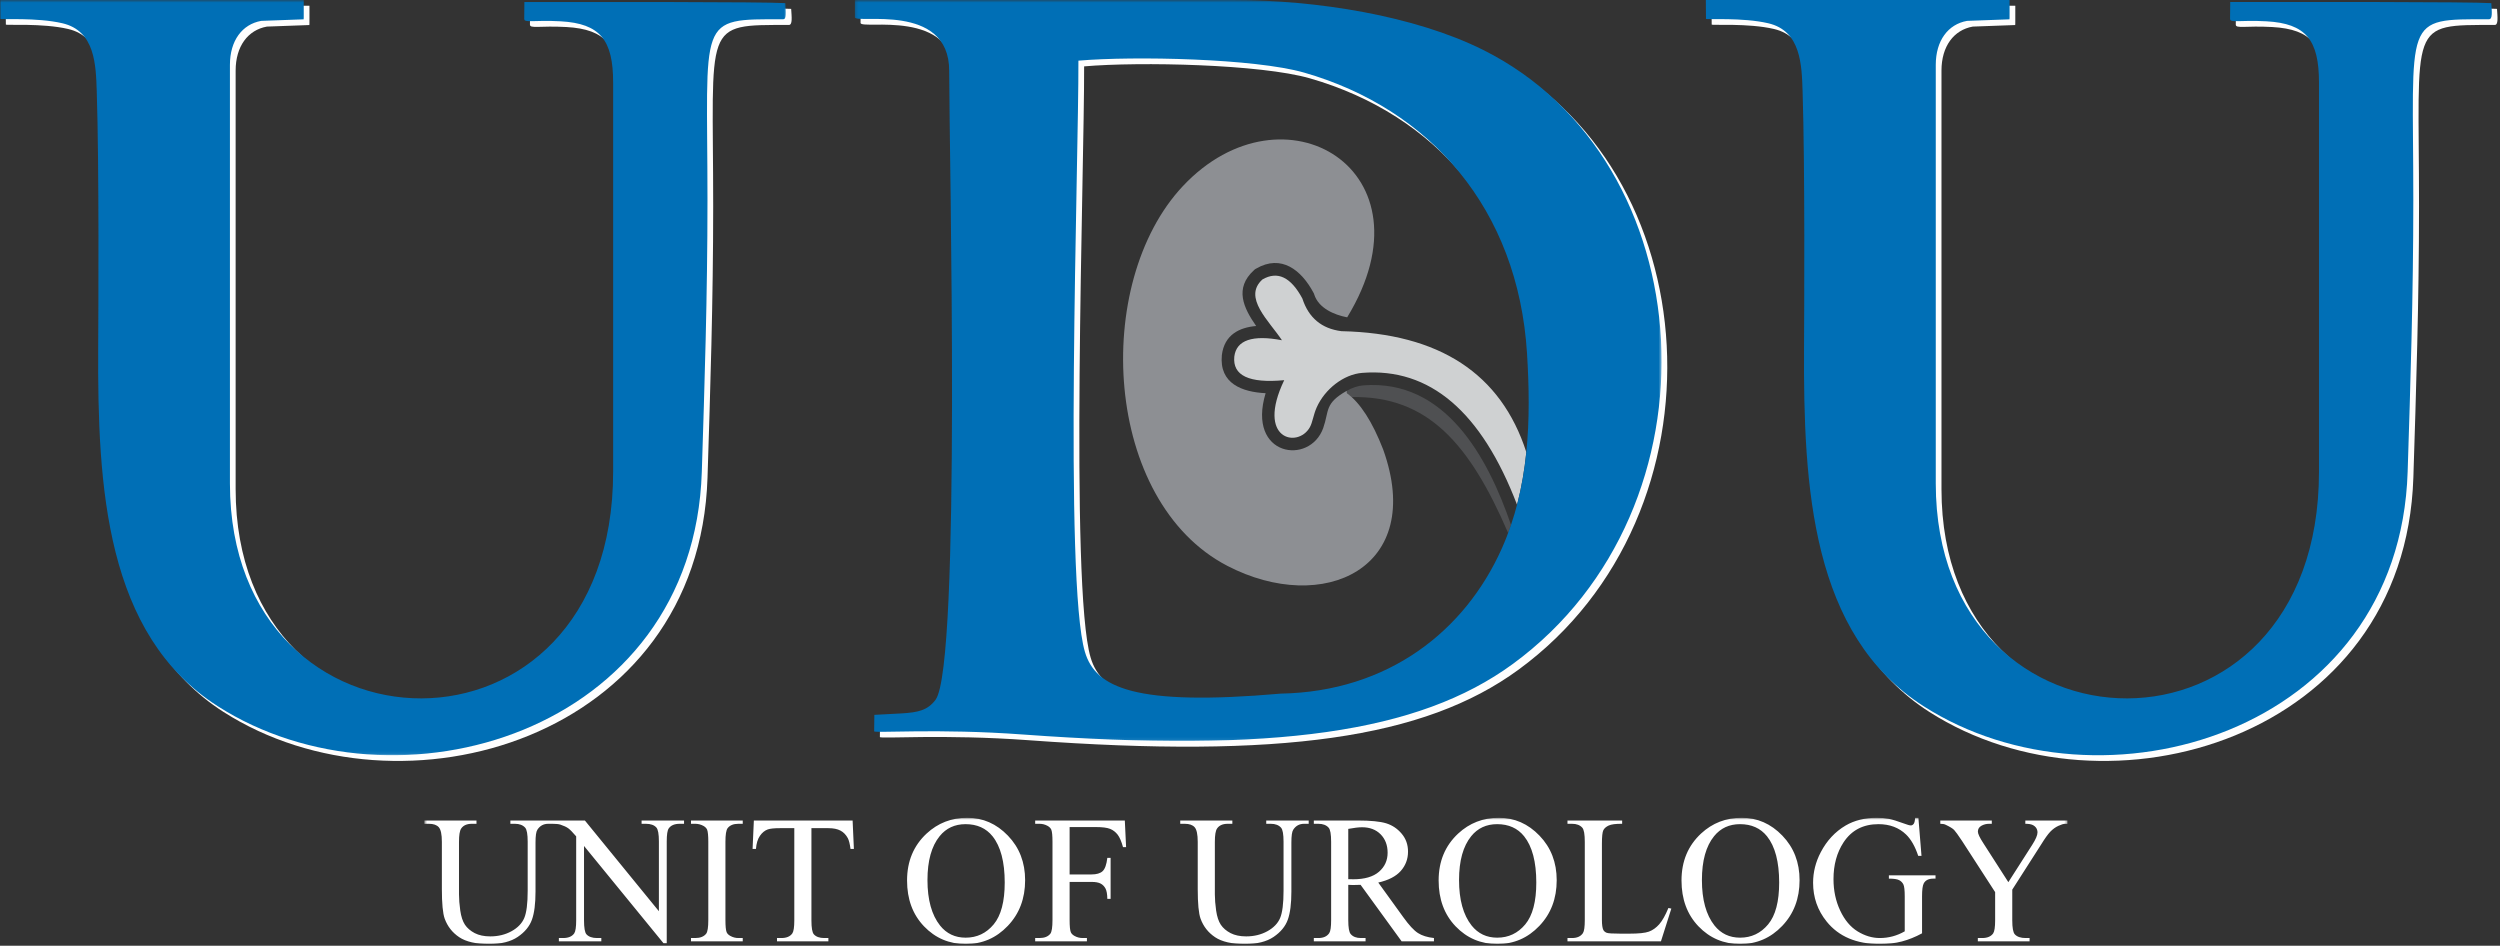
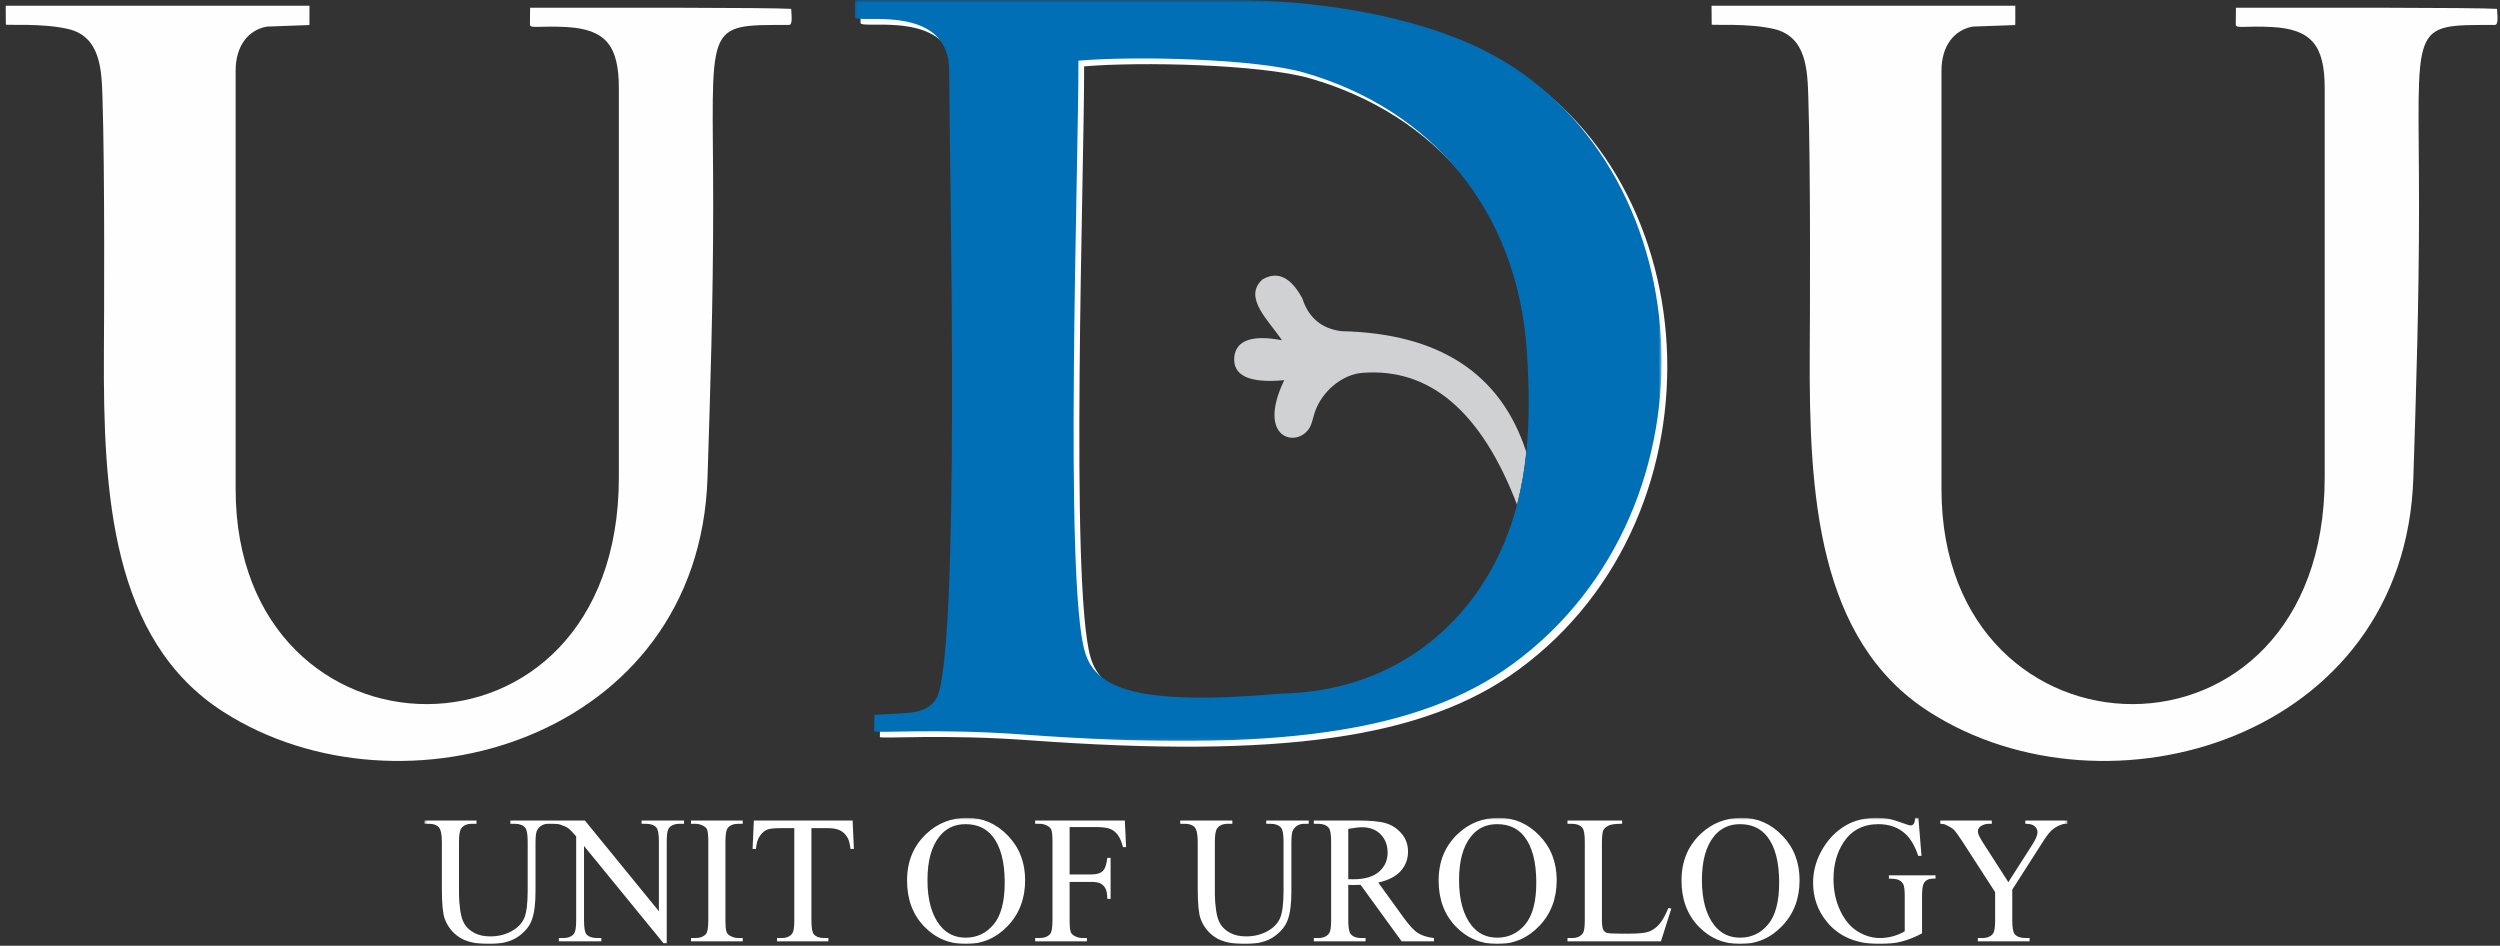
<svg xmlns="http://www.w3.org/2000/svg" xmlns:xlink="http://www.w3.org/1999/xlink" width="875px" height="331px" viewBox="0 0 875 331" version="1.1">
  <rect x="0" y="0" width="875" height="331" fill="#333333" stroke="none" />
  <title>original</title>
  <desc>Created with Sketch.</desc>
  <defs>
-     <polygon id="path-1" points="2.99335345e-14 264.92 2.99335345e-14 0.584 275.087 0.584 275.087 264.92" />
    <polygon id="path-3" points="0.196 0.584 282.549 0.584 282.549 259.926 0.196 259.926" />
    <polygon id="path-5" points="0.531 45 575.605 45 575.605 0.807 0.531 0.807" />
  </defs>
  <g id="Page-1" stroke="none" stroke-width="1" fill="none" fill-rule="evenodd">
    <g id="original" transform="translate(0, -1)">
      <g id="Group-7" transform="translate(2, 2.416)" fill-rule="nonzero" fill="#FEFEFE">
        <path d="M245.631,165.756 C246.604,135.226 247.615,104.068 247.615,70.748 C247.615,6.135 243.677,7.319 274.098,7.319 C275.41,7.319 275.107,4.699 274.908,1.687 C267.352,1.187 208.329,1.281 183.536,1.281 L183.479,7.179 C183.466,8.711 186.852,7.52 196.24,8.044 C210.05,8.814 214.599,14.579 214.599,29.476 L214.599,165.677 C214.599,272.386 80.474,269.18 80.474,169.803 L80.474,23.284 C80.474,14.793 84.775,9.077 91.421,7.891 L106.271,7.347 C106.348,7.345 106.286,4.167 106.309,0.584 L-0,0.584 L0.049,7.174 C0.051,7.54 12.83,6.623 21.836,8.724 C33.328,11.396 33.561,23.316 33.867,32.7 C34.72,58.751 34.431,110.829 34.369,122.015 C34.093,171.357 36.99,222.652 76.199,247.746 C138.417,287.561 242.717,257.303 245.631,165.756" id="Fill-1" />
        <path d="M842.676,165.756 C843.649,135.226 844.659,104.068 844.659,70.748 C844.659,6.135 840.721,7.319 871.143,7.319 C872.453,7.319 872.152,4.699 871.952,1.687 C864.396,1.187 805.374,1.281 780.58,1.281 L780.524,7.179 C780.51,8.711 783.896,7.52 793.284,8.044 C807.095,8.814 811.644,14.579 811.644,29.476 L811.644,165.677 C811.644,272.386 677.519,269.18 677.519,169.803 L677.519,23.284 C677.519,14.793 681.819,9.077 688.466,7.891 L703.316,7.347 C703.393,7.345 703.331,4.167 703.354,0.584 L597.044,0.584 L597.093,7.174 C597.096,7.54 609.875,6.623 618.88,8.724 C630.372,11.396 630.606,23.316 630.912,32.7 C631.764,58.751 631.476,110.829 631.413,122.015 C631.138,171.357 634.034,222.652 673.244,247.746 C735.462,287.561 839.761,257.303 842.676,165.756" id="Fill-3" />
        <path d="M448.295,243.35 C397.229,247.813 383.452,241.315 379.724,228.752 C372.349,203.925 377.56,57.774 377.443,21.815 C397.005,20.13 439.246,21.062 456.438,25.994 C500.546,38.651 531.311,73.725 534.453,124.21 C535.896,147.393 535.287,170.978 525.595,192.638 C512.743,221.354 485.993,242.651 448.295,243.35 M332.217,25.346 C332.217,54.707 336.451,233.419 327.441,245.509 C324.64,249.267 321.206,249.913 315.692,250.268 L306.024,250.785 L305.958,256.54 C305.953,257.251 328.185,255.477 358.026,257.66 C445.83,264.081 496.439,257.161 529.496,232.963 C604.183,178.293 596.563,56.626 519.056,18.031 C495.04,6.073 460.914,0.584 431.264,0.584 L299.201,0.584 L299.196,6.605 C299.192,9.17 332.217,1.12 332.217,25.346" id="Fill-5" />
      </g>
-       <path d="M473.087,139.978 C499.747,139.458 514.405,156.375 527.849,187.553 C528.201,186.613 528.537,185.668 528.858,184.722 C520.73,160.996 505.84,133.613 477.124,135.881 C475.253,136.029 473.252,136.714 471.374,137.778 L471.388,138.587 C471.96,139.002 472.526,139.468 473.087,139.978" id="Fill-8" fill="#4F5052" fill-rule="nonzero" />
-       <path d="M471.388,138.586 L471.374,137.778 C463.523,142.225 465.248,144.764 463.143,150.764 C458.465,164.023 436.27,160.777 442.967,138.617 C434.866,138.223 426.662,135.329 427.651,125.258 C428.535,118.162 433.772,115.6 439.66,115.101 C435.27,108.832 431.913,101.896 438.903,95.556 L439.249,95.243 L439.652,95.009 C448.479,89.895 455.459,95.518 459.694,103.399 L459.88,103.749 L460.003,104.125 C461.528,108.834 466.867,111.179 471.515,112.066 C502.916,60.498 449.133,28.699 413.989,66.154 C382.14,100.096 386.171,176.546 429.61,199.067 C463.078,216.417 499.087,200.022 484.092,158.277 C480.308,148.553 476.074,141.991 471.388,138.586" id="Fill-10" fill="#8D8F93" fill-rule="nonzero" />
      <path d="M460.821,143.639 C463.654,137.229 470.243,132.018 476.778,131.504 C500.423,129.638 518.487,145.023 530.968,177.668 C532.546,171.617 533.582,165.465 534.214,159.259 C525.355,131.777 503.779,117.659 469.482,116.91 C462.561,116.028 458.008,112.218 455.826,105.477 C451.793,97.969 447.136,95.747 441.852,98.808 C434.889,105.124 444.199,113.311 448.68,120.087 C438.39,118.122 432.727,120.027 432.007,125.802 C431.354,132.458 437.176,135.212 449.475,134.06 C439.489,154.868 454.236,158.01 458.44,150.547 C459.421,148.803 459.651,146.285 460.821,143.639" id="Fill-12" fill="#CFD1D2" fill-rule="nonzero" />
      <g id="Group-16" transform="translate(0, 0.416)">
        <g id="Fill-14-Clipped">
          <mask id="mask-2" fill="white">
            <use xlink:href="#path-1" />
          </mask>
          <g id="path-1" />
          <path d="M245.631,165.756 C246.604,135.226 247.615,104.068 247.615,70.748 C247.615,6.135 243.677,7.319 274.098,7.319 C275.41,7.319 275.107,4.699 274.908,1.687 C267.352,1.187 208.329,1.281 183.536,1.281 L183.479,7.179 C183.466,8.711 186.852,7.52 196.24,8.044 C210.05,8.814 214.599,14.579 214.599,29.476 L214.599,165.677 C214.599,272.386 80.474,269.18 80.474,169.803 L80.474,23.284 C80.474,14.793 84.775,9.077 91.421,7.891 L106.271,7.347 C106.348,7.345 106.286,4.167 106.309,0.584 L-0,0.584 L0.049,7.174 C0.051,7.54 12.83,6.623 21.836,8.724 C33.328,11.396 33.561,23.316 33.867,32.7 C34.72,58.751 34.431,110.829 34.369,122.015 C34.093,171.357 36.99,222.652 76.199,247.746 C138.417,287.561 242.717,257.303 245.631,165.756" id="Fill-14" fill="#006FB6" fill-rule="nonzero" mask="url(#mask-2)" />
        </g>
      </g>
-       <path d="M842.676,166.172 C843.649,135.642 844.659,104.484 844.659,71.164 C844.659,6.551 840.721,7.735 871.143,7.735 C872.453,7.735 872.152,5.115 871.952,2.103 C864.396,1.603 805.374,1.697 780.58,1.697 L780.524,7.595 C780.51,9.127 783.896,7.936 793.284,8.46 C807.095,9.23 811.644,14.995 811.644,29.892 L811.644,166.093 C811.644,272.802 677.519,269.596 677.519,170.219 L677.519,23.7 C677.519,15.209 681.819,9.493 688.466,8.307 L703.316,7.763 C703.393,7.761 703.331,4.583 703.354,1 L597.044,1 L597.093,7.59 C597.096,7.956 609.875,7.039 618.88,9.14 C630.372,11.812 630.606,23.732 630.912,33.116 C631.764,59.167 631.476,111.245 631.413,122.431 C631.138,171.773 634.034,223.068 673.244,248.162 C735.462,287.977 839.761,257.719 842.676,166.172" id="Fill-17" fill="#006FB6" fill-rule="nonzero" />
      <g id="Group-21" transform="translate(299, 0.416)">
        <g id="Fill-19-Clipped">
          <mask id="mask-4" fill="white">
            <use xlink:href="#path-3" />
          </mask>
          <g id="path-3" />
          <path d="M149.295,243.35 C98.229,247.813 84.452,241.315 80.724,228.752 C73.349,203.925 78.56,57.774 78.443,21.815 C98.005,20.13 140.246,21.062 157.438,25.994 C201.546,38.651 232.311,73.725 235.453,124.21 C236.896,147.393 236.287,170.978 226.595,192.638 C213.743,221.354 186.993,242.651 149.295,243.35 M33.217,25.346 C33.217,54.707 37.451,233.419 28.441,245.509 C25.64,249.267 22.206,249.913 16.692,250.268 L7.024,250.785 L6.958,256.54 C6.953,257.251 29.185,255.477 59.026,257.66 C146.83,264.081 197.439,257.161 230.496,232.963 C305.183,178.293 297.563,56.626 220.056,18.031 C196.04,6.073 161.914,0.584 132.264,0.584 L0.201,0.584 L0.196,6.605 C0.192,9.17 33.217,1.12 33.217,25.346" id="Fill-19" fill="#006FB6" fill-rule="nonzero" mask="url(#mask-4)" />
        </g>
      </g>
      <g id="Group-24" transform="translate(148, 286.416)">
        <g id="Fill-22-Clipped">
          <mask id="mask-6" fill="white">
            <use xlink:href="#path-5" />
          </mask>
          <g id="path-5" />
          <path d="M30.631,2.911 L30.631,1.763 L45.49,1.763 L45.49,2.911 L43.906,2.911 C42.248,2.911 40.973,3.602 40.08,4.994 C39.644,5.642 39.431,7.13 39.431,9.479 L39.431,26.612 C39.431,30.853 39.017,34.137 38.177,36.476 C37.337,38.814 35.679,40.823 33.224,42.491 C30.769,44.16 27.432,45 23.202,45 C18.6,45 15.103,44.202 12.722,42.598 C10.331,41.003 8.641,38.846 7.652,36.146 C6.983,34.297 6.653,30.832 6.653,25.741 L6.653,9.224 C6.653,6.631 6.292,4.93 5.58,4.123 C4.868,3.315 3.709,2.911 2.115,2.911 L0.531,2.911 L0.531,1.763 L18.77,1.763 L18.77,2.911 L17.154,2.911 C15.411,2.911 14.168,3.464 13.423,4.559 C12.903,5.302 12.648,6.865 12.648,9.224 L12.648,27.643 C12.648,29.28 12.796,31.161 13.094,33.287 C13.402,35.402 13.944,37.05 14.731,38.24 C15.528,39.42 16.665,40.398 18.143,41.173 C19.63,41.939 21.448,42.321 23.606,42.321 C26.369,42.321 28.845,41.716 31.024,40.515 C33.203,39.314 34.691,37.762 35.488,35.891 C36.285,34.01 36.689,30.821 36.689,26.336 L36.689,9.224 C36.689,6.588 36.402,4.941 35.818,4.282 C35.01,3.368 33.809,2.911 32.215,2.911 L30.631,2.911 Z M45.351,1.763 L56.713,1.763 L82.615,33.51 L82.615,9.097 C82.615,6.493 82.317,4.867 81.733,4.218 C80.957,3.347 79.724,2.911 78.045,2.911 L76.556,2.911 L76.556,1.763 L91.415,1.763 L91.415,2.911 L89.906,2.911 C88.088,2.911 86.813,3.453 86.048,4.537 C85.591,5.207 85.357,6.727 85.357,9.097 L85.357,44.723 L84.23,44.723 L56.405,10.67 L56.405,36.71 C56.405,39.314 56.692,40.94 57.255,41.588 C58.052,42.459 59.285,42.895 60.954,42.895 L62.463,42.895 L62.463,44.043 L47.604,44.043 L47.604,42.895 L49.093,42.895 C50.921,42.895 52.207,42.353 52.972,41.269 C53.429,40.6 53.663,39.08 53.663,36.71 L53.663,7.311 C52.44,5.876 51.505,4.93 50.878,4.473 C50.24,4.016 49.316,3.591 48.093,3.187 C47.488,3.007 46.574,2.911 45.351,2.911 L45.351,1.763 Z M111.96,42.895 L111.96,44.043 L93.849,44.043 L93.849,42.895 L95.348,42.895 C97.101,42.895 98.366,42.385 99.163,41.375 C99.663,40.706 99.907,39.111 99.907,36.582 L99.907,9.224 C99.907,7.088 99.769,5.675 99.503,4.994 C99.291,4.473 98.866,4.027 98.217,3.655 C97.303,3.155 96.347,2.911 95.348,2.911 L93.849,2.911 L93.849,1.763 L111.96,1.763 L111.96,2.911 L110.44,2.911 C108.718,2.911 107.464,3.421 106.677,4.431 C106.157,5.101 105.902,6.695 105.902,9.224 L105.902,36.582 C105.902,38.718 106.04,40.132 106.305,40.812 C106.508,41.333 106.943,41.779 107.613,42.151 C108.506,42.651 109.441,42.895 110.44,42.895 L111.96,42.895 Z M150.414,1.763 L150.86,11.701 L149.68,11.701 C149.447,9.958 149.138,8.704 148.745,7.96 C148.097,6.758 147.247,5.866 146.173,5.302 C145.1,4.729 143.697,4.441 141.953,4.441 L136.001,4.441 L136.001,36.71 C136.001,39.314 136.278,40.94 136.841,41.588 C137.628,42.459 138.839,42.895 140.476,42.895 L141.932,42.895 L141.932,44.043 L123.949,44.043 L123.949,42.895 L125.469,42.895 C127.276,42.895 128.551,42.353 129.316,41.269 C129.773,40.6 130.007,39.08 130.007,36.71 L130.007,4.441 L124.937,4.441 C122.96,4.441 121.558,4.59 120.728,4.877 C119.645,5.27 118.73,6.025 117.955,7.152 C117.189,8.268 116.732,9.787 116.583,11.701 L115.404,11.701 L115.85,1.763 L150.414,1.763 Z M190.536,0.807 C196.01,0.807 200.761,2.89 204.767,7.056 C208.785,11.222 210.794,16.42 210.794,22.659 C210.794,29.078 208.774,34.403 204.725,38.644 C200.686,42.885 195.786,45 190.036,45 C184.233,45 179.355,42.927 175.401,38.793 C171.447,34.658 169.47,29.312 169.47,22.744 C169.47,16.037 171.755,10.563 176.315,6.323 C180.28,2.645 185.02,0.807 190.536,0.807 L190.536,0.807 Z M189.941,3.039 C186.178,3.039 183.149,4.441 180.875,7.247 C178.037,10.744 176.613,15.856 176.613,22.595 C176.613,29.493 178.08,34.807 181.024,38.527 C183.287,41.354 186.263,42.768 189.973,42.768 C193.937,42.768 197.2,41.216 199.783,38.123 C202.365,35.02 203.651,30.141 203.651,23.466 C203.651,16.228 202.227,10.829 199.39,7.279 C197.115,4.452 193.969,3.039 189.941,3.039 L189.941,3.039 Z M226.365,4.059 L226.365,20.639 L234.017,20.639 C235.792,20.639 237.099,20.257 237.918,19.491 C238.747,18.716 239.289,17.174 239.565,14.836 L240.713,14.836 L240.713,29.185 L239.565,29.185 C239.544,27.548 239.331,26.336 238.927,25.571 C238.513,24.795 237.95,24.221 237.227,23.838 C236.504,23.445 235.441,23.254 234.017,23.254 L226.365,23.254 L226.365,36.582 C226.365,38.718 226.503,40.132 226.768,40.812 C226.97,41.333 227.406,41.779 228.065,42.151 C228.969,42.651 229.914,42.895 230.913,42.895 L232.423,42.895 L232.423,44.043 L214.312,44.043 L214.312,42.895 L215.81,42.895 C217.564,42.895 218.829,42.385 219.626,41.375 C220.126,40.706 220.37,39.111 220.37,36.582 L220.37,9.224 C220.37,7.088 220.232,5.675 219.966,4.994 C219.754,4.473 219.328,4.027 218.68,3.655 C217.787,3.155 216.831,2.911 215.81,2.911 L214.312,2.911 L214.312,1.763 L245.687,1.763 L246.133,11.074 L245.049,11.074 C244.507,9.086 243.88,7.63 243.168,6.705 C242.445,5.781 241.563,5.101 240.522,4.686 C239.469,4.271 237.854,4.059 235.654,4.059 L226.365,4.059 Z M295.184,2.911 L295.184,1.763 L310.042,1.763 L310.042,2.911 L308.458,2.911 C306.801,2.911 305.525,3.602 304.632,4.994 C304.197,5.642 303.984,7.13 303.984,9.479 L303.984,26.612 C303.984,30.853 303.57,34.137 302.73,36.476 C301.89,38.814 300.232,40.823 297.777,42.491 C295.322,44.16 291.984,45 287.754,45 C283.152,45 279.655,44.202 277.275,42.598 C274.883,41.003 273.193,38.846 272.205,36.146 C271.535,34.297 271.206,30.832 271.206,25.741 L271.206,9.224 C271.206,6.631 270.844,4.93 270.132,4.123 C269.42,3.315 268.262,2.911 266.668,2.911 L265.084,2.911 L265.084,1.763 L283.322,1.763 L283.322,2.911 L281.707,2.911 C279.964,2.911 278.72,3.464 277.976,4.559 C277.455,5.302 277.2,6.865 277.2,9.224 L277.2,27.643 C277.2,29.28 277.349,31.161 277.647,33.287 C277.955,35.402 278.497,37.05 279.283,38.24 C280.081,39.42 281.218,40.398 282.695,41.173 C284.183,41.939 286.001,42.321 288.158,42.321 C290.922,42.321 293.398,41.716 295.577,40.515 C297.756,39.314 299.244,37.762 300.041,35.891 C300.838,34.01 301.242,30.821 301.242,26.336 L301.242,9.224 C301.242,6.588 300.955,4.941 300.37,4.282 C299.563,3.368 298.361,2.911 296.767,2.911 L295.184,2.911 Z M353.885,44.043 L342.565,44.043 L328.206,24.274 C327.175,24.317 326.335,24.338 325.687,24.338 C325.422,24.338 325.135,24.327 324.837,24.317 C324.529,24.306 324.221,24.296 323.891,24.274 L323.891,36.582 C323.891,39.239 324.178,40.886 324.763,41.524 C325.549,42.438 326.729,42.895 328.302,42.895 L329.949,42.895 L329.949,44.043 L311.838,44.043 L311.838,42.895 L313.422,42.895 C315.207,42.895 316.483,42.311 317.248,41.152 C317.684,40.515 317.897,38.984 317.897,36.582 L317.897,9.224 C317.897,6.567 317.61,4.92 317.025,4.282 C316.217,3.368 315.016,2.911 313.422,2.911 L311.838,2.911 L311.838,1.763 L327.228,1.763 C331.724,1.763 335.03,2.093 337.155,2.741 C339.292,3.4 341.099,4.612 342.576,6.365 C344.064,8.119 344.808,10.213 344.808,12.647 C344.808,15.251 343.958,17.504 342.268,19.417 C340.567,21.33 337.952,22.68 334.392,23.477 L343.139,35.583 C345.137,38.368 346.848,40.227 348.283,41.142 C349.708,42.066 351.578,42.64 353.885,42.895 L353.885,44.043 Z M323.891,22.297 C324.284,22.297 324.624,22.297 324.911,22.308 C325.198,22.319 325.432,22.329 325.613,22.329 C329.598,22.329 332.606,21.458 334.626,19.714 C336.656,17.961 337.666,15.74 337.666,13.04 C337.666,10.404 336.847,8.257 335.221,6.599 C333.584,4.952 331.416,4.123 328.727,4.123 C327.537,4.123 325.921,4.314 323.891,4.697 L323.891,22.297 Z M376.587,0.807 C382.061,0.807 386.811,2.89 390.818,7.056 C394.836,11.222 396.845,16.42 396.845,22.659 C396.845,29.078 394.825,34.403 390.776,38.644 C386.737,42.885 381.837,45 376.087,45 C370.284,45 365.406,42.927 361.452,38.793 C357.498,34.658 355.521,29.312 355.521,22.744 C355.521,16.037 357.806,10.563 362.366,6.323 C366.33,2.645 371.071,0.807 376.587,0.807 L376.587,0.807 Z M375.992,3.039 C372.229,3.039 369.2,4.441 366.926,7.247 C364.088,10.744 362.663,15.856 362.663,22.595 C362.663,29.493 364.13,34.807 367.074,38.527 C369.338,41.354 372.314,42.768 376.023,42.768 C379.988,42.768 383.251,41.216 385.834,38.123 C388.416,35.02 389.702,30.141 389.702,23.466 C389.702,16.228 388.278,10.829 385.44,7.279 C383.166,4.452 380.02,3.039 375.992,3.039 L375.992,3.039 Z M435.947,32.373 L436.967,32.596 L433.332,44.043 L400.618,44.043 L400.618,42.895 L402.201,42.895 C403.987,42.895 405.262,42.321 406.028,41.163 C406.464,40.504 406.676,38.973 406.676,36.582 L406.676,9.224 C406.676,6.588 406.389,4.941 405.804,4.282 C404.997,3.368 403.796,2.911 402.201,2.911 L400.618,2.911 L400.618,1.763 L419.749,1.763 L419.749,2.911 C417.506,2.89 415.933,3.092 415.019,3.528 C414.116,3.952 413.499,4.505 413.17,5.154 C412.84,5.813 412.671,7.386 412.671,9.862 L412.671,36.518 C412.671,38.251 412.84,39.43 413.17,40.079 C413.414,40.525 413.808,40.844 414.329,41.057 C414.838,41.258 416.465,41.365 419.196,41.365 L422.279,41.365 C425.531,41.365 427.805,41.131 429.113,40.653 C430.42,40.174 431.621,39.324 432.705,38.113 C433.778,36.901 434.863,34.988 435.947,32.373 L435.947,32.373 Z M461.593,0.807 C467.067,0.807 471.818,2.89 475.825,7.056 C479.842,11.222 481.851,16.42 481.851,22.659 C481.851,29.078 479.832,34.403 475.782,38.644 C471.743,42.885 466.844,45 461.094,45 C455.291,45 450.412,42.927 446.458,38.793 C442.505,34.658 440.528,29.312 440.528,22.744 C440.528,16.037 442.813,10.563 447.373,6.323 C451.337,2.645 456.077,0.807 461.593,0.807 L461.593,0.807 Z M460.998,3.039 C457.236,3.039 454.207,4.441 451.932,7.247 C449.094,10.744 447.67,15.856 447.67,22.595 C447.67,29.493 449.137,34.807 452.081,38.527 C454.345,41.354 457.321,42.768 461.03,42.768 C464.994,42.768 468.257,41.216 470.84,38.123 C473.423,35.02 474.709,30.141 474.709,23.466 C474.709,16.228 473.285,10.829 470.447,7.279 C468.172,4.452 465.026,3.039 460.998,3.039 L460.998,3.039 Z M523.44,0.807 L524.524,14.135 L523.377,14.135 C522.282,10.829 520.858,8.342 519.125,6.663 C516.617,4.25 513.396,3.039 509.464,3.039 C504.107,3.039 500.026,5.164 497.231,9.426 C494.892,13.008 493.723,17.291 493.723,22.255 C493.723,26.283 494.499,29.95 496.061,33.277 C497.613,36.593 499.654,39.026 502.173,40.578 C504.692,42.119 507.285,42.895 509.942,42.895 C511.494,42.895 513.003,42.693 514.459,42.3 C515.905,41.907 517.308,41.322 518.657,40.546 L518.657,28.292 C518.657,26.166 518.498,24.774 518.179,24.126 C517.85,23.466 517.35,22.967 516.681,22.627 C516,22.276 514.81,22.106 513.109,22.106 L513.109,20.958 L529.435,20.958 L529.435,22.106 L528.659,22.106 C527.043,22.106 525.938,22.648 525.332,23.732 C524.918,24.497 524.716,26.017 524.716,28.292 L524.716,41.248 C522.335,42.544 519.975,43.49 517.658,44.096 C515.331,44.702 512.748,45 509.91,45 C501.758,45 495.573,42.385 491.342,37.145 C488.165,33.223 486.581,28.685 486.581,23.562 C486.581,19.842 487.473,16.271 489.259,12.87 C491.374,8.82 494.276,5.696 497.964,3.517 C501.057,1.71 504.702,0.807 508.922,0.807 C510.452,0.807 511.845,0.934 513.099,1.178 C514.353,1.434 516.128,1.976 518.434,2.826 C519.593,3.262 520.379,3.485 520.773,3.485 C521.166,3.485 521.495,3.304 521.782,2.943 C522.059,2.582 522.229,1.869 522.293,0.807 L523.44,0.807 Z M560.863,1.763 L575.605,1.763 L575.605,2.911 L574.797,2.911 C574.255,2.911 573.468,3.155 572.427,3.634 C571.385,4.112 570.45,4.803 569.589,5.696 C568.739,6.588 567.697,8.055 566.453,10.075 L556.293,25.954 L556.293,36.71 C556.293,39.314 556.59,40.94 557.175,41.588 C557.972,42.459 559.237,42.895 560.959,42.895 L562.351,42.895 L562.351,44.043 L544.24,44.043 L544.24,42.895 L545.76,42.895 C547.567,42.895 548.842,42.353 549.607,41.269 C550.064,40.6 550.298,39.08 550.298,36.71 L550.298,26.825 L538.735,8.948 C537.363,6.886 536.439,5.589 535.95,5.079 C535.461,4.559 534.451,3.942 532.91,3.219 C532.496,3.017 531.901,2.911 531.103,2.911 L531.103,1.763 L549.129,1.763 L549.129,2.911 L548.194,2.911 C547.216,2.911 546.313,3.145 545.494,3.602 C544.676,4.059 544.261,4.739 544.261,5.653 C544.261,6.408 544.899,7.758 546.174,9.713 L554.922,23.339 L563.255,10.308 C564.509,8.353 565.125,6.897 565.125,5.94 C565.125,5.356 564.976,4.835 564.679,4.378 C564.37,3.921 563.945,3.559 563.382,3.304 C562.819,3.039 561.979,2.911 560.863,2.911 L560.863,1.763 Z" id="Fill-22" fill="#FFFFFF" fill-rule="nonzero" mask="url(#mask-6)" />
        </g>
      </g>
    </g>
  </g>
</svg>